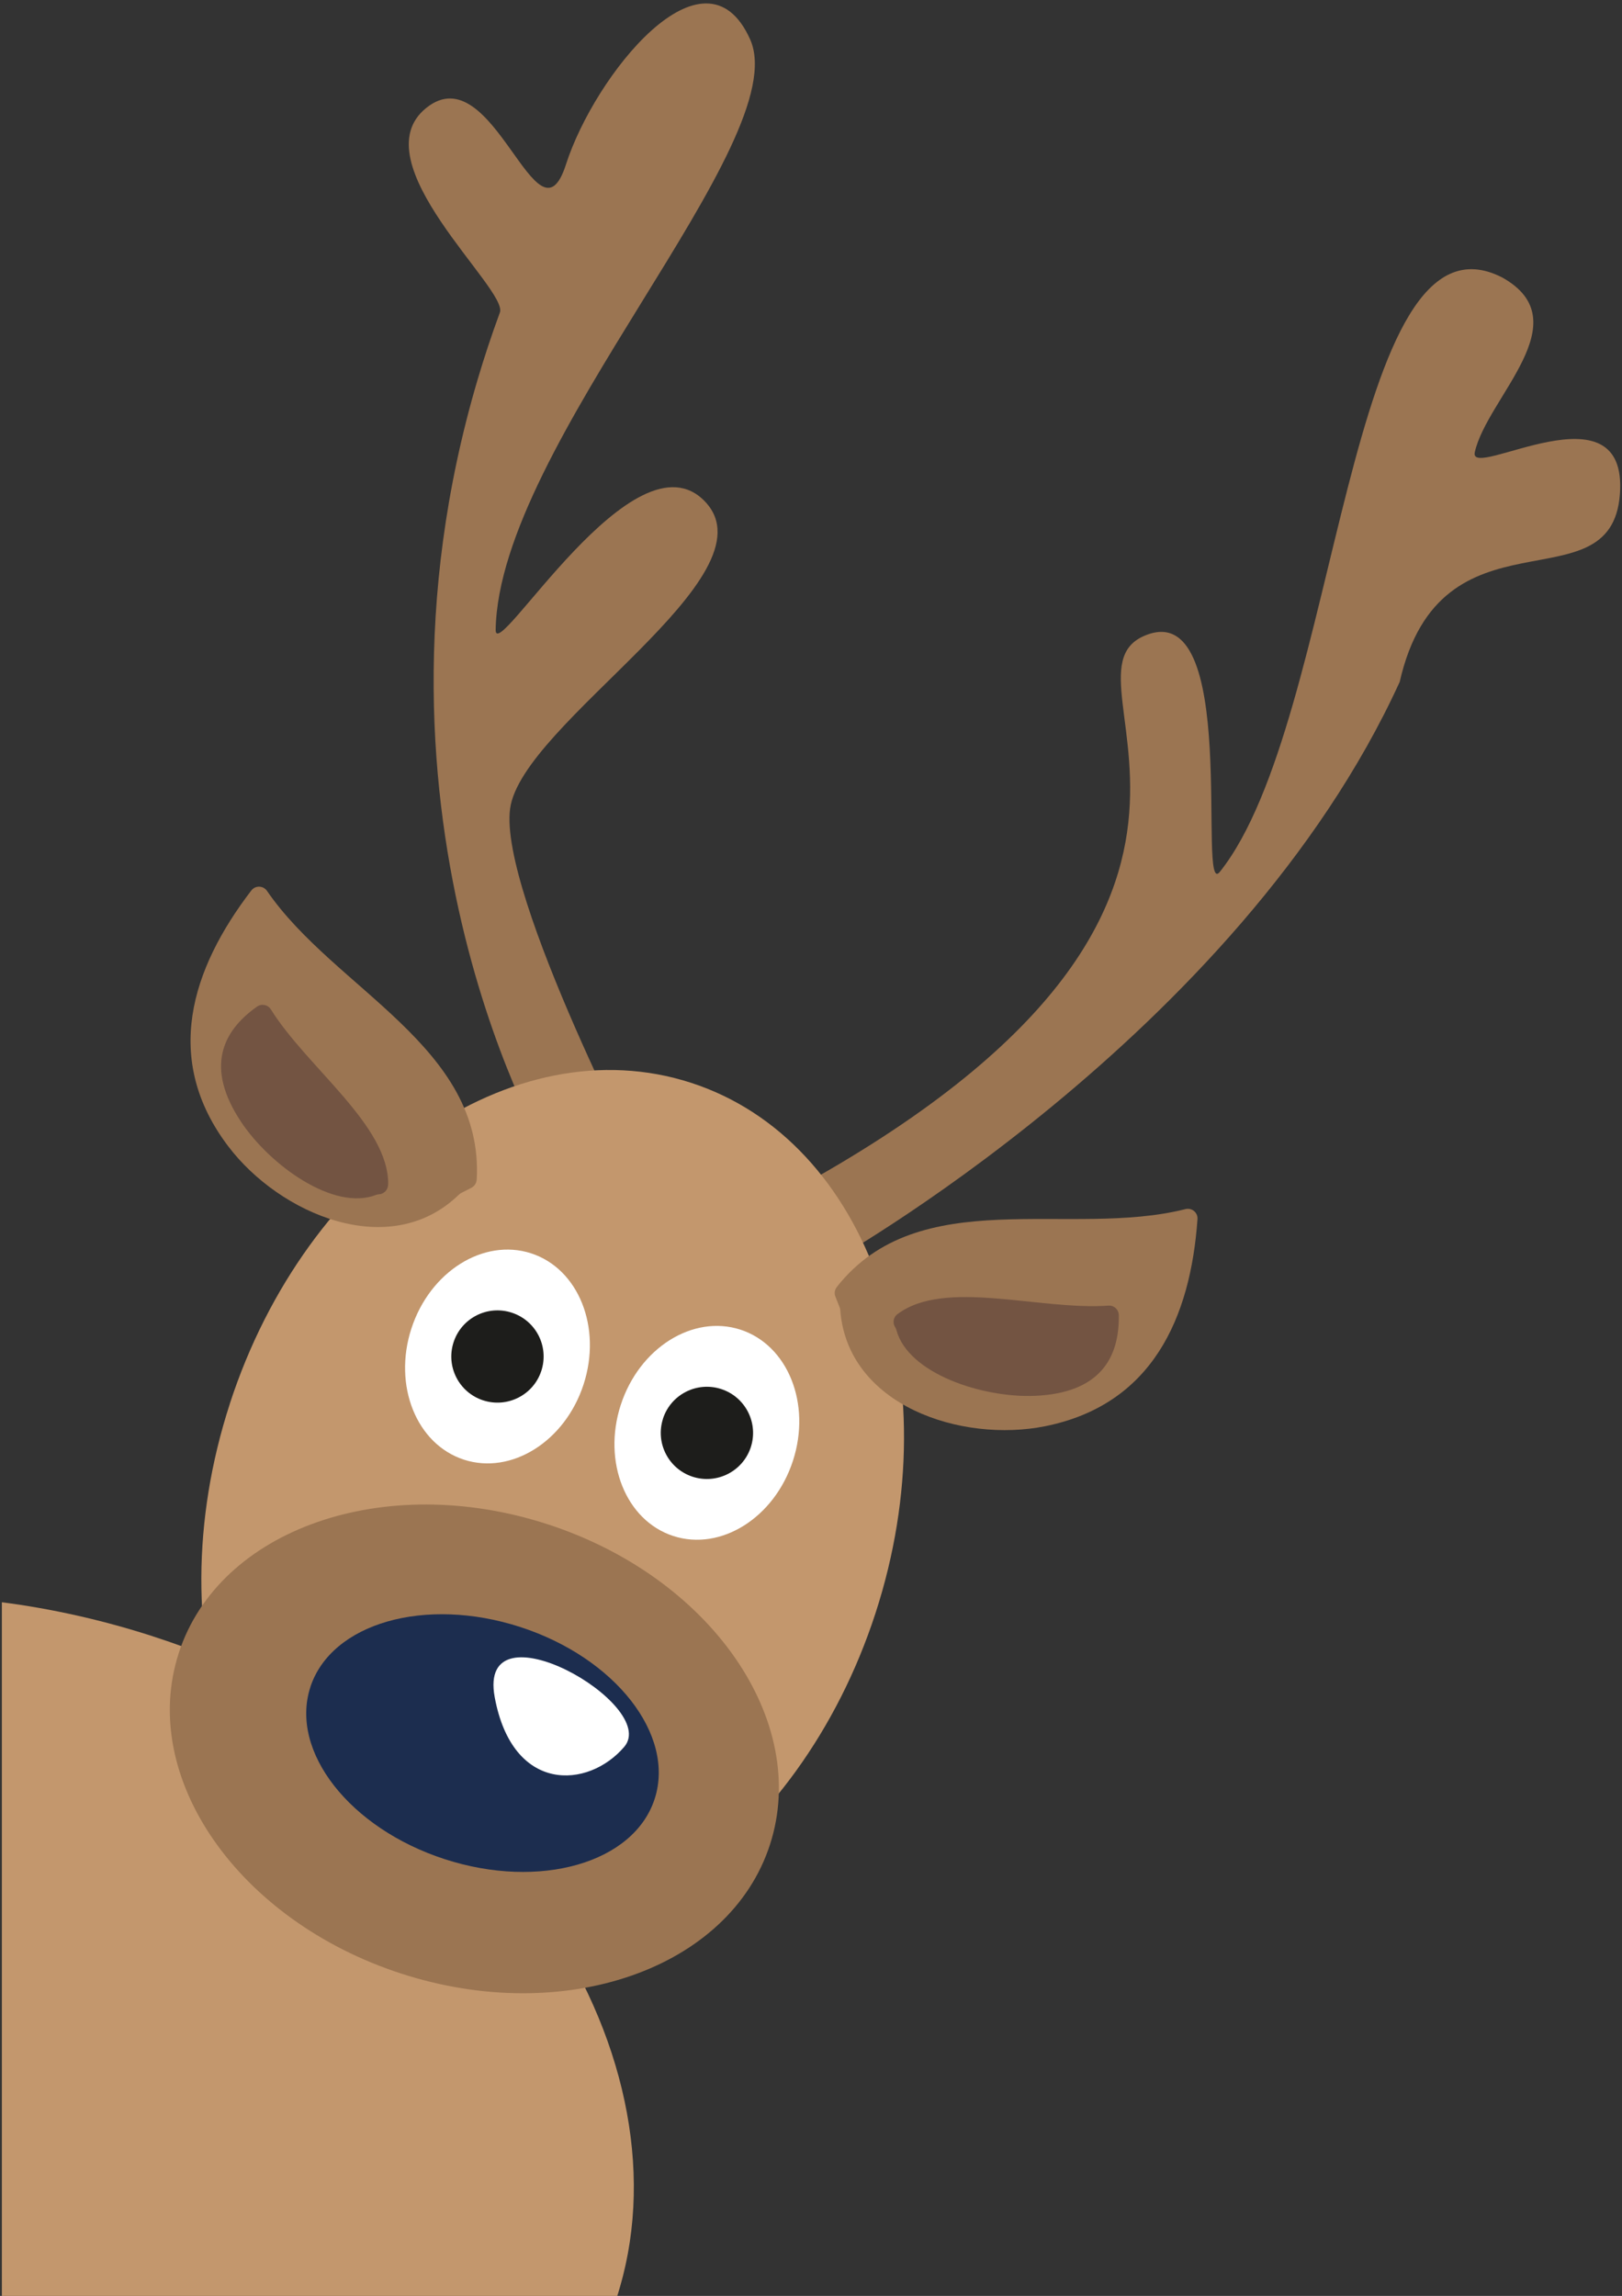
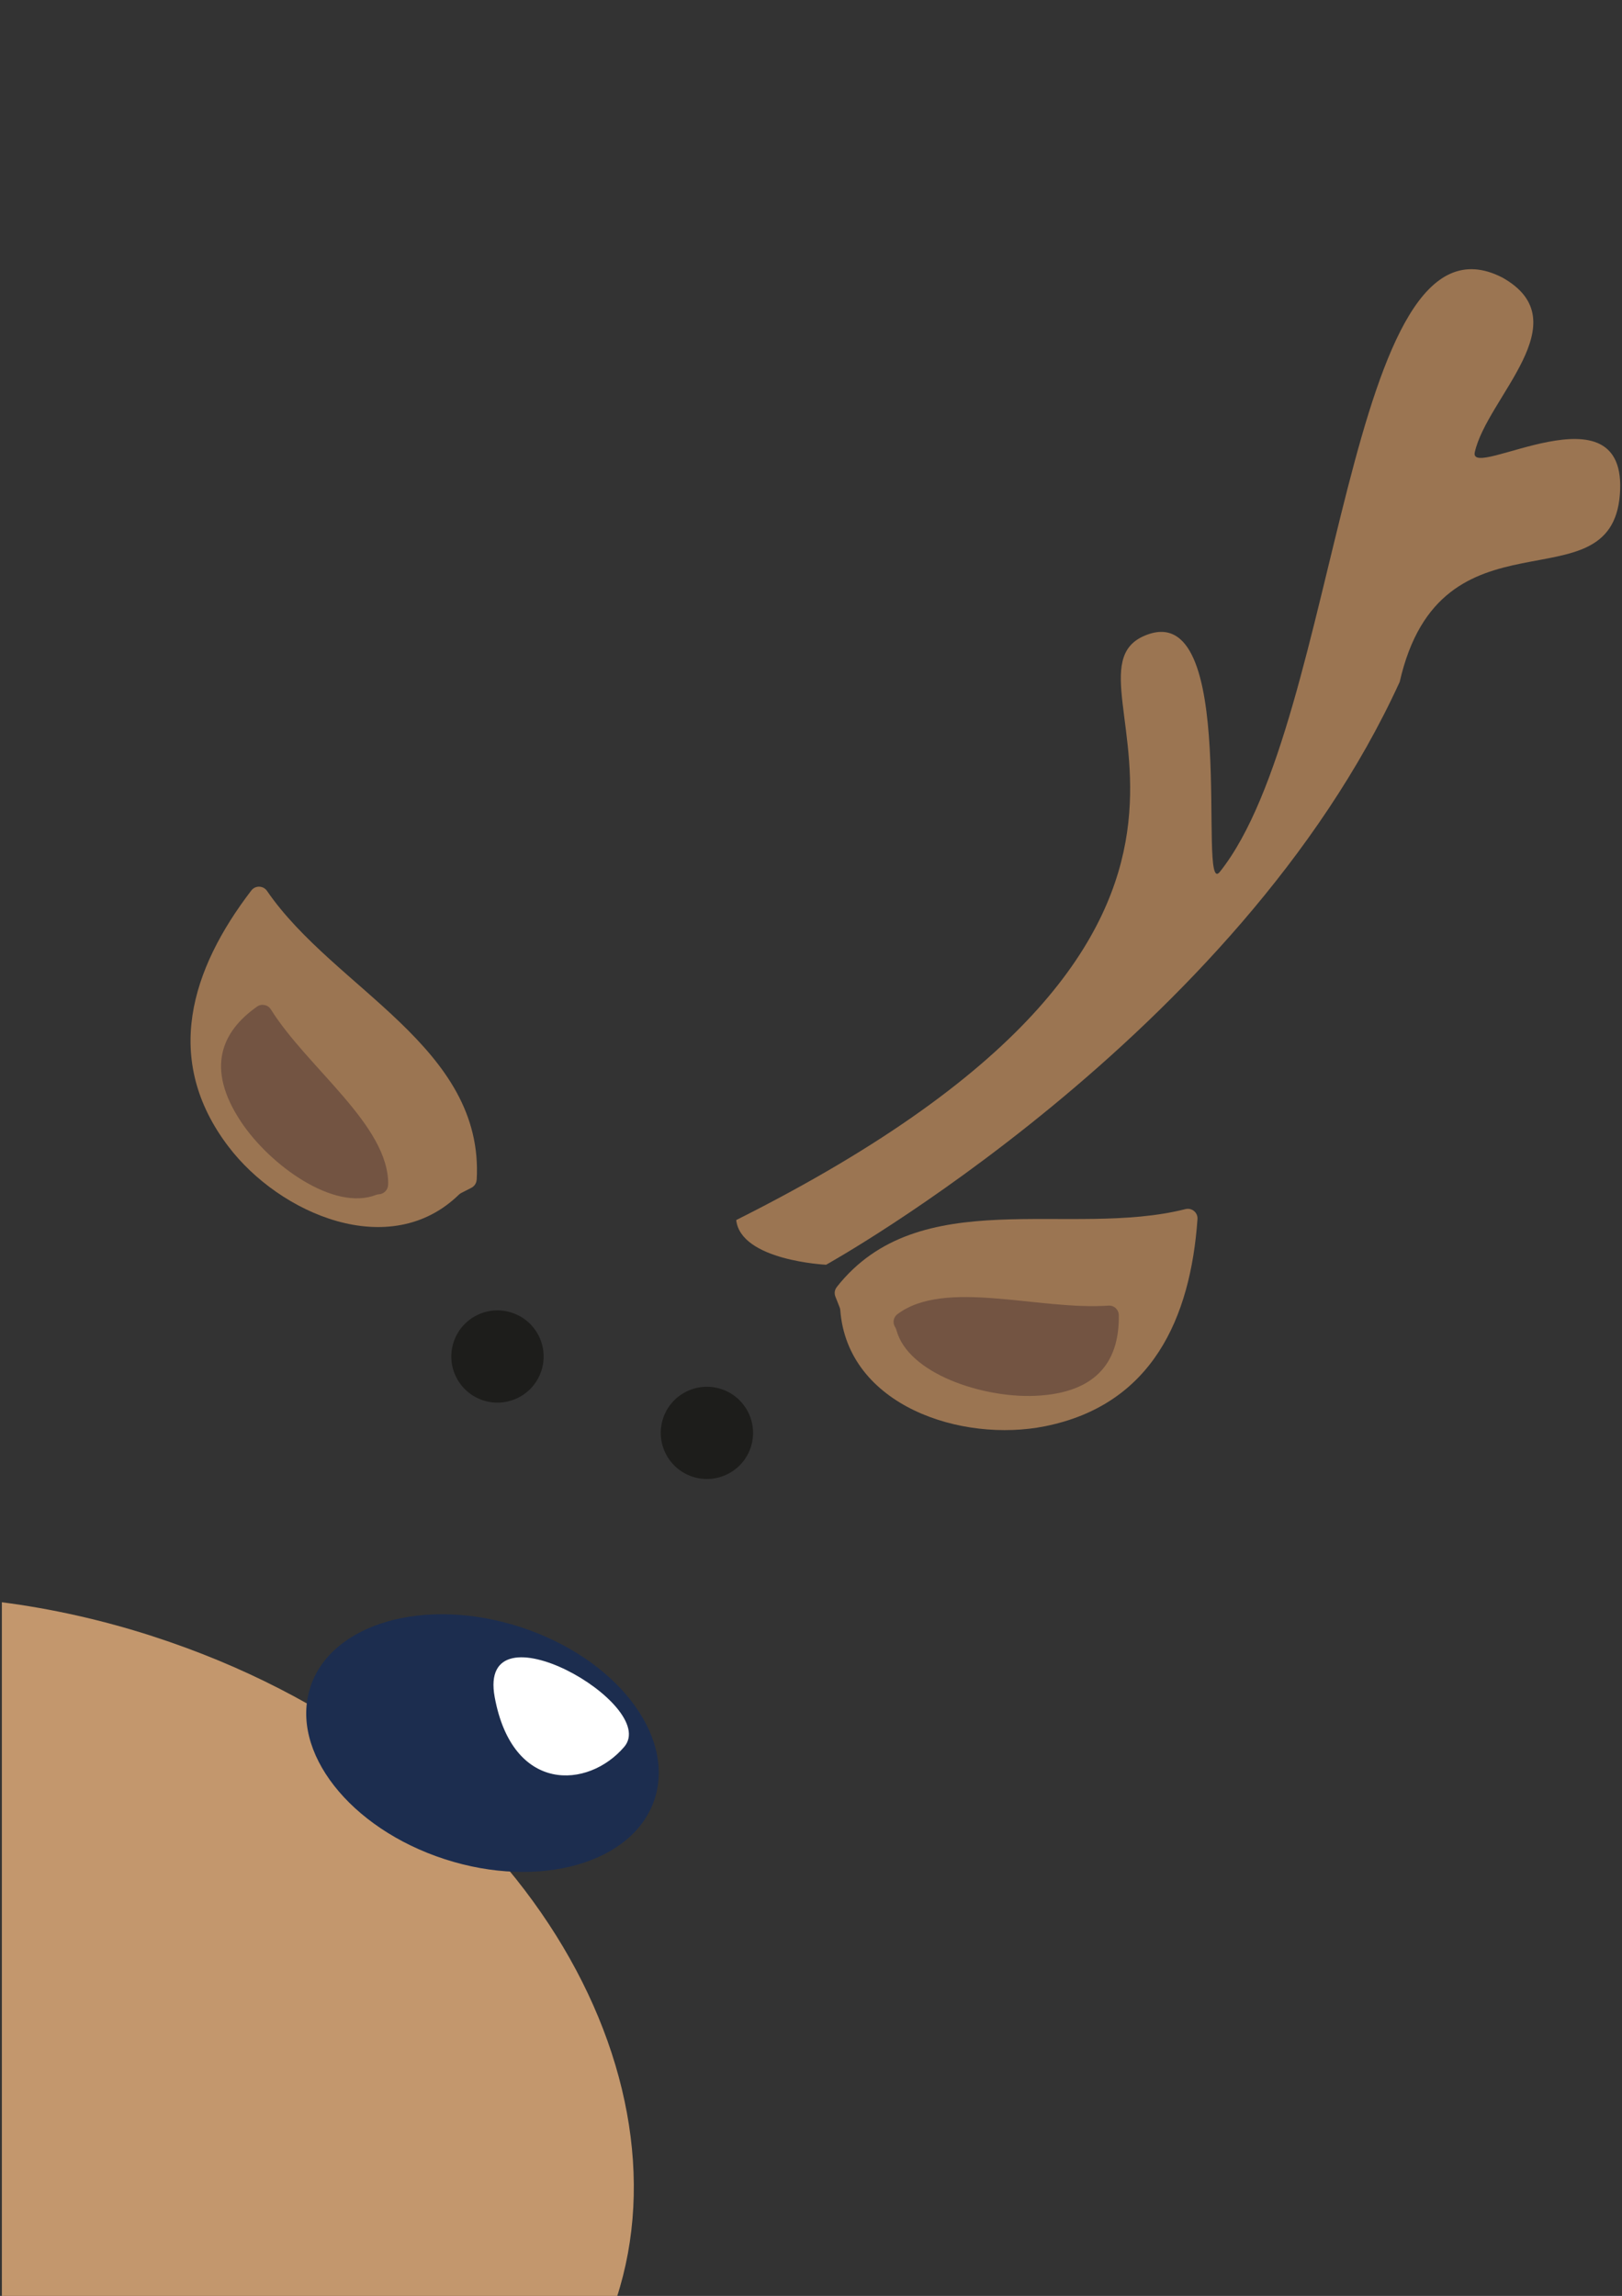
<svg xmlns="http://www.w3.org/2000/svg" id="Ebene_1" data-name="Ebene 1" viewBox="0 0 383 542">
  <rect x="0" y="0" width="383" height="542" fill="#333333" stroke="none" />
  <defs>
    <style>
      .cls-1 {
        fill: #9b7552;
      }

      .cls-1, .cls-2, .cls-3, .cls-4, .cls-5, .cls-6 {
        stroke-width: 0px;
      }

      .cls-2 {
        fill: #1d1d1b;
      }

      .cls-3 {
        fill: #1c2d4f;
      }

      .cls-4 {
        fill: #c3976d;
      }

      .cls-5 {
        fill: #735442;
      }

      .cls-6 {
        fill: #fff;
      }
    </style>
  </defs>
  <path class="cls-4" fill="#c3976d" d="m36.11,386.29c-12.09-3.9-24.03-6.54-35.67-8.04v164.17h145.18c17.85-54.8-24.24-128.56-109.51-156.12h0Z" />
-   <path class="cls-1" fill="#9b7552" d="m129.92,273.78s-48.06-79.57-17.17-184.07c1.55-5.25,3.31-10.57,5.29-15.95,2-5.49-33.28-35.51-17.39-48.28,15.89-12.77,26.21,34.44,32.98,13.37,6.76-21.07,32.73-53.57,43.49-29.57,10.76,24.01-59.36,95.6-60.08,139.39-.15,8.52,32.85-47.87,49.49-30.21,16.64,17.65-43.44,52.23-46.09,72.5-2.65,20.28,32.64,87.87,32.64,87.87l-23.17-5.07h0Z" />
  <path class="cls-1" fill="#9b7552" d="m195.05,298.58s97.2-53.9,135.46-137.61c9.72-42.69,49.82-17.19,51.98-44.15,2.16-26.96-35.83-3.05-34.25-10.07,2.9-12.94,24.99-30.83,6.54-41.21-36.96-19.1-38.2,104.52-66.74,140.28-5.53,6.95,5.15-65.94-17.99-55.65-23.13,10.28,44.76,67.24-96.21,137.85,1.08,9.59,21.21,10.55,21.21,10.55h0Z" />
-   <path class="cls-4" fill="#c3976d" d="m54.27,331.37c18.05-55.49,66.81-89.41,108.91-75.75,42.1,13.66,61.6,69.71,43.55,125.21-18.05,55.49-66.81,89.42-108.91,75.75-42.1-13.66-61.6-69.7-43.54-125.21h0Z" />
-   <path class="cls-6" fill="#ffffff" d="m97.14,313.64c4.37-13.45,17.03-21.4,28.25-17.77,11.23,3.64,16.78,17.5,12.41,30.95s-17.03,21.4-28.25,17.77c-11.22-3.65-16.78-17.5-12.41-30.96h0Z" />
  <path class="cls-2" fill="#1d1d1b" d="m107.1,316.87c1.86-5.72,8.01-8.85,13.73-6.99,5.73,1.86,8.86,7.99,7,13.72-1.86,5.72-8.01,8.84-13.73,6.99-5.73-1.86-8.86-7.99-7-13.72Z" />
-   <path class="cls-6" fill="#ffffff" d="m146.58,331.66c4.37-13.45,17.02-21.4,28.25-17.77,11.22,3.65,16.78,17.5,12.41,30.95-4.37,13.46-17.03,21.41-28.25,17.77-11.22-3.64-16.78-17.5-12.41-30.96h0Z" />
  <path class="cls-2" fill="#1d1d1b" d="m156.55,334.9c1.86-5.72,8.01-8.84,13.73-6.99,5.73,1.86,8.86,7.99,7.01,13.72-1.86,5.71-8.01,8.84-13.73,6.99-5.73-1.86-8.86-8-7-13.72h0Z" />
  <path class="cls-1" fill="#9b7552" d="m112.56,278.54c1.81-31.42-33.58-44.98-49.51-68.22-.88-1.28-2.75-1.34-3.7-.11-14.24,18.59-21.02,39.9-5.45,60.41,12.15,16.02,38.17,27.24,54.44,11.42.16-.15.34-.29.53-.39l2.43-1.24c.71-.37,1.2-1.07,1.24-1.87h.02Z" />
  <path class="cls-1" fill="#9b7552" d="m197.57,303.85c19.47-24.75,54.99-11.51,82.34-18.41,1.52-.39,2.96.81,2.85,2.36-1.64,23.35-10.7,43.8-35.96,48.89-19.73,3.97-46.67-4.83-48.39-27.43-.02-.22-.06-.43-.15-.63l-1-2.54c-.3-.74-.19-1.59.31-2.22h0Z" />
  <path class="cls-5" fill="#735442" d="m211.94,310.22c11.2-8.4,33.43-.84,49.81-2,1.32-.09,2.41.94,2.43,2.26.15,10.14-4.5,18.39-19.82,19.04-12.28.52-29.95-5.21-32.7-15.56-.06-.23-.16-.45-.29-.65h0c-.67-1.02-.42-2.36.55-3.09h0Z" />
-   <path class="cls-5" fill="#735442" d="m91.66,279.67c.21-13.98-19-27.48-27.71-41.39-.7-1.12-2.19-1.4-3.27-.64-8.29,5.85-12.23,14.47-3.75,27.21,6.81,10.23,21.85,21.12,31.85,17.24.22-.09.46-.14.69-.15h0c1.21-.06,2.15-1.06,2.17-2.27h0Z" />
-   <path class="cls-1" fill="#9b7552" d="m42.21,390.22c9.53-29.29,48.5-42.91,87.05-30.4,38.55,12.5,62.07,46.38,52.54,75.68-9.53,29.3-48.51,42.91-87.05,30.41-38.55-12.5-62.07-46.38-52.53-75.69h0Z" />
+   <path class="cls-5" fill="#735442" d="m91.66,279.67c.21-13.98-19-27.48-27.71-41.39-.7-1.12-2.19-1.4-3.27-.64-8.29,5.85-12.23,14.47-3.75,27.21,6.81,10.23,21.85,21.12,31.85,17.24.22-.09.46-.14.69-.15h0c1.21-.06,2.15-1.06,2.17-2.27h0" />
  <path class="cls-3" fill="#1c2d4f" d="m73.27,398.31c4.93-15.14,27.11-21.5,49.57-14.22,22.45,7.28,36.66,25.46,31.74,40.59-4.92,15.13-27.11,21.5-49.56,14.22-22.45-7.28-36.66-25.47-31.74-40.59h0Z" />
  <path class="cls-6" fill="#ffffff" d="m116.81,400.64c4.21,22.81,22.08,21.69,30.58,11.75,8.51-9.94-34.78-34.55-30.58-11.75Z" />
</svg>